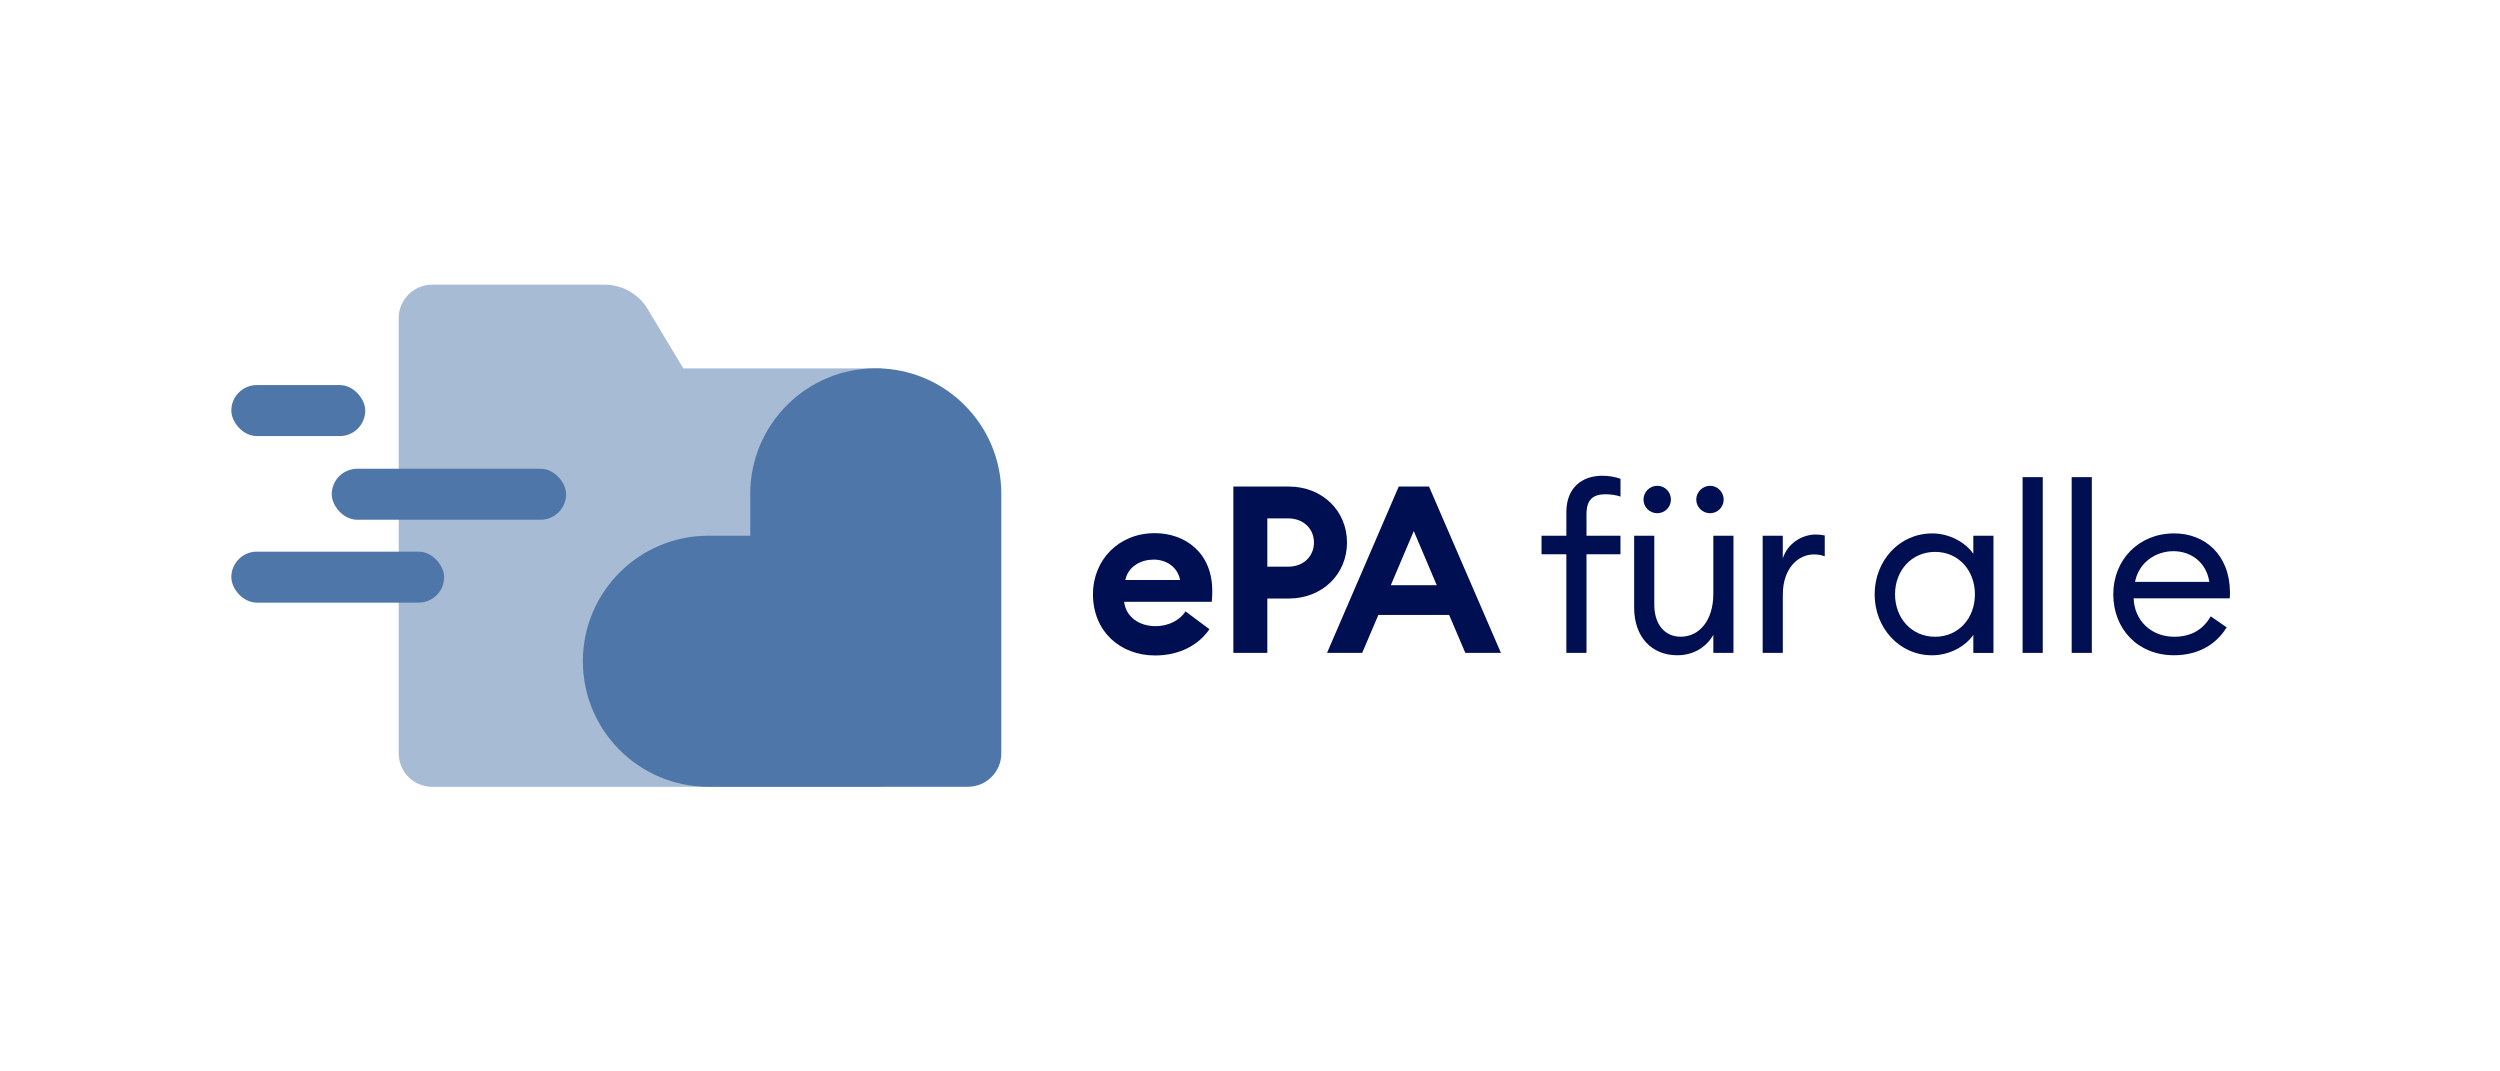
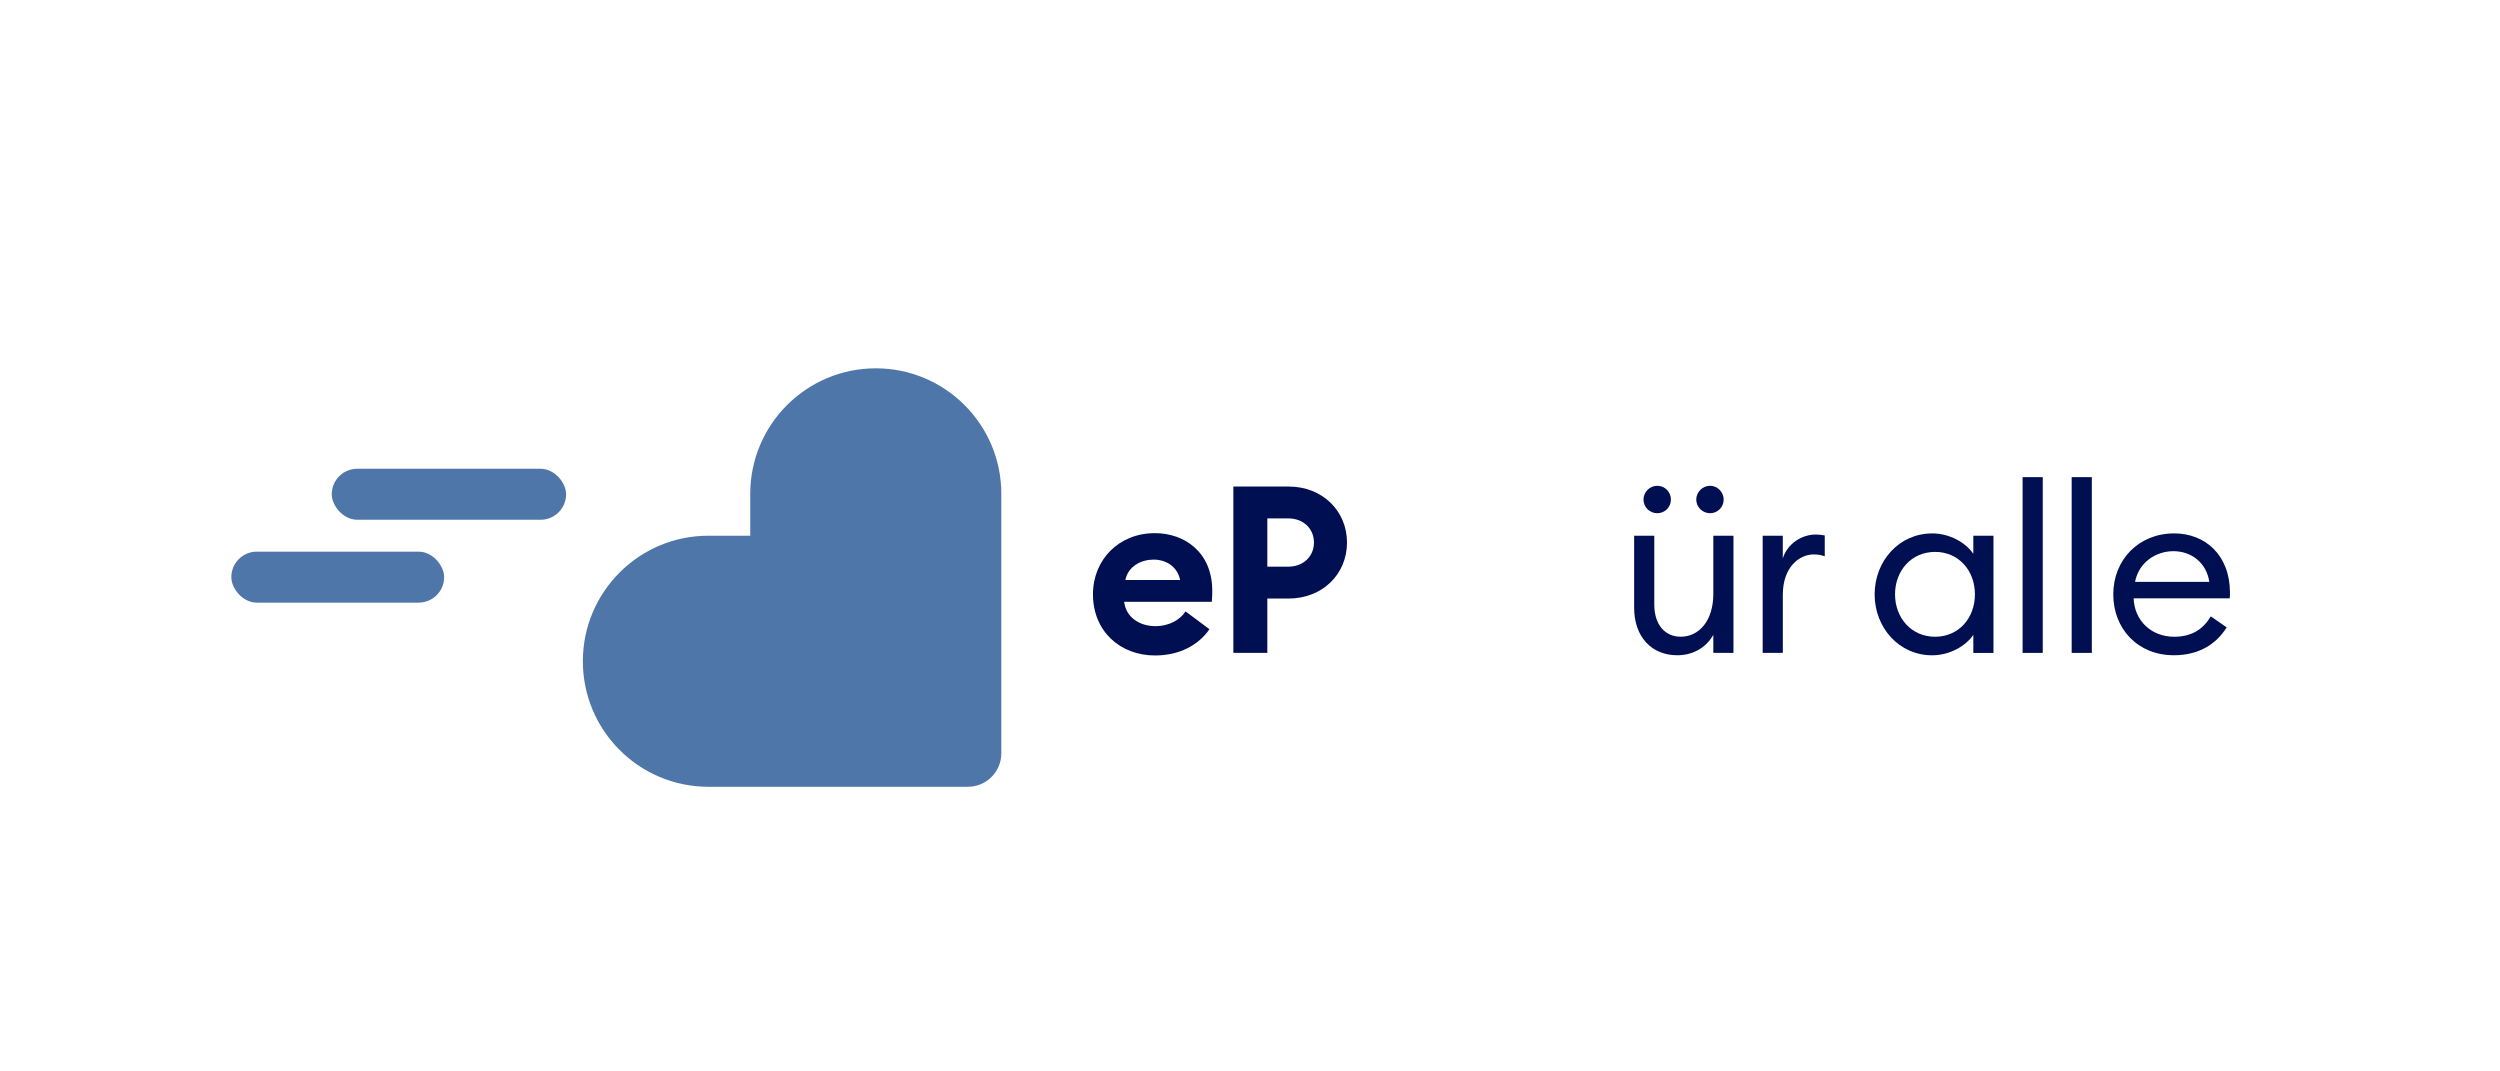
<svg xmlns="http://www.w3.org/2000/svg" id="Ebene_1" viewBox="0 0 700 300">
  <defs>
    <style>
      .cls-1 {
        fill: none;
      }

      .cls-2 {
        fill: #000e52;
      }

      .cls-3 {
        fill: #4e76a9;
      }

      .cls-4 {
        fill: #a7bbd4;
      }

      .cls-5 {
        clip-path: url(#clippath);
      }
    </style>
    <clipPath id="clippath">
      <rect class="cls-1" x="2.48" y="9.39" width="695.03" height="281.22" />
    </clipPath>
  </defs>
  <g class="cls-5">
    <g>
      <g>
        <path class="cls-2" d="M323.29,149.28c8.6,0,16.14,5.51,16.14,16.14,0,.79,0,1.71-.13,3.08h-24.54c.52,4.4,4.4,6.82,8.73,6.82,4.07,0,7.02-1.9,8.46-4.13l6.69,4.99c-3.02,4.4-8.33,7.35-15.22,7.35-9.78,0-17.39-6.76-17.39-17.12,0-9.71,7.28-17.12,17.26-17.12ZM315.09,162.4h15.35c-.79-3.87-4.07-5.71-7.41-5.71s-7.09,1.71-7.94,5.71Z" />
        <path class="cls-2" d="M377.16,151.91c0,8.86-6.89,15.68-16.34,15.68h-5.97v15.22h-9.51v-46.58h15.48c9.45,0,16.34,6.82,16.34,15.68ZM367.91,151.91c0-3.81-2.89-6.76-7.22-6.76h-5.84v13.52h5.84c4.33,0,7.22-2.95,7.22-6.76Z" />
-         <path class="cls-2" d="M391.66,136.23h8.46l20.14,46.58h-9.97l-4.53-10.63h-19.82l-4.53,10.63h-9.84l20.08-46.58ZM402.29,163.85l-6.43-15.16-6.43,15.16h12.86Z" />
-         <path class="cls-2" d="M438.58,155.19h-6.95v-5.18h6.95v-6.63c0-6.76,4.33-10.17,10.04-10.17,1.97,0,3.67.33,5.12.85v4.99c-1.05-.39-2.76-.66-4.07-.66-3.61,0-5.45,1.44-5.45,5.58v6.04h9.51v5.18h-9.51v27.62h-5.64v-27.62Z" />
        <path class="cls-2" d="M457.56,150h5.64v19.29c0,5.51,2.89,8.99,7.41,8.99,5.12,0,9.12-4.46,9.12-12.01v-16.27h5.64v32.81h-5.64v-5.05c-2.17,3.81-5.97,5.71-10.1,5.71-7.22,0-12.07-5.18-12.07-13.32v-20.14ZM464.05,143.7c-2.17,0-3.87-1.71-3.87-3.81s1.71-3.87,3.87-3.87,3.81,1.77,3.81,3.87-1.71,3.81-3.81,3.81ZM478.82,143.7c-2.1,0-3.87-1.71-3.87-3.81s1.77-3.87,3.87-3.87,3.81,1.77,3.81,3.87-1.71,3.81-3.81,3.81Z" />
        <path class="cls-2" d="M493.54,150h5.64v6.36c1.31-4.2,5.38-6.69,9.19-6.69.85,0,1.64.07,2.56.26v5.84c-1.05-.39-1.97-.53-3.08-.53-4.13,0-8.66,3.61-8.66,11.29v16.27h-5.64v-32.81Z" />
        <path class="cls-2" d="M540.98,149.35c4.92,0,9.38,2.56,11.55,5.71v-5.05h5.64v32.81h-5.64v-5.05c-2.17,3.15-6.63,5.71-11.55,5.71-9.19,0-16.08-7.68-16.08-17.06s6.89-17.06,16.08-17.06ZM541.83,154.53c-6.63,0-11.22,5.25-11.22,11.88s4.59,11.88,11.22,11.88,11.15-5.25,11.15-11.88-4.53-11.88-11.15-11.88Z" />
        <path class="cls-2" d="M566.33,133.6h5.64v49.21h-5.64v-49.21Z" />
-         <path class="cls-2" d="M580.07,133.6h5.64v49.21h-5.64v-49.21Z" />
+         <path class="cls-2" d="M580.07,133.6h5.64v49.21h-5.64Z" />
        <path class="cls-2" d="M608.77,149.35c8.6,0,15.55,5.97,15.62,16.47,0,.59,0,.98-.07,1.71h-26.9c.2,6.17,4.86,10.76,11.35,10.76,5.05,0,8.2-2.23,10.24-5.71l4.46,3.08c-2.95,4.79-7.94,7.81-14.76,7.81-10.17,0-16.99-7.41-16.99-17.06s7.09-17.06,17.06-17.06ZM597.81,162.93h20.8c-.79-5.38-5.05-8.6-10.04-8.6s-9.71,3.15-10.76,8.6Z" />
      </g>
      <g>
        <g>
-           <path class="cls-4" d="M246.9,103.13v117.18h-125.89c-5.18,0-9.37-4.2-9.37-9.37v-121.86c0-5.18,4.2-9.37,9.37-9.37h48.28c4.94,0,9.52,2.59,12.06,6.83l9.97,16.61h55.58Z" />
          <path class="cls-3" d="M210.07,138.28v11.72h-11.72c-19.41,0-35.15,15.74-35.15,35.15h0c0,19.41,15.74,35.15,35.15,35.15h11.72s60.93,0,60.93,0c5.18,0,9.37-4.2,9.37-9.37v-72.65c0-19.41-15.74-35.15-35.15-35.15h0c-19.41,0-35.15,15.74-35.15,35.15Z" />
        </g>
        <rect class="cls-3" x="64.77" y="154.46" width="59.59" height="14.28" rx="7.14" ry="7.14" />
        <rect class="cls-3" x="92.89" y="131.25" width="65.62" height="14.28" rx="7.14" ry="7.14" />
-         <rect class="cls-3" x="64.77" y="107.82" width="37.5" height="14.28" rx="7.14" ry="7.14" />
      </g>
    </g>
  </g>
</svg>